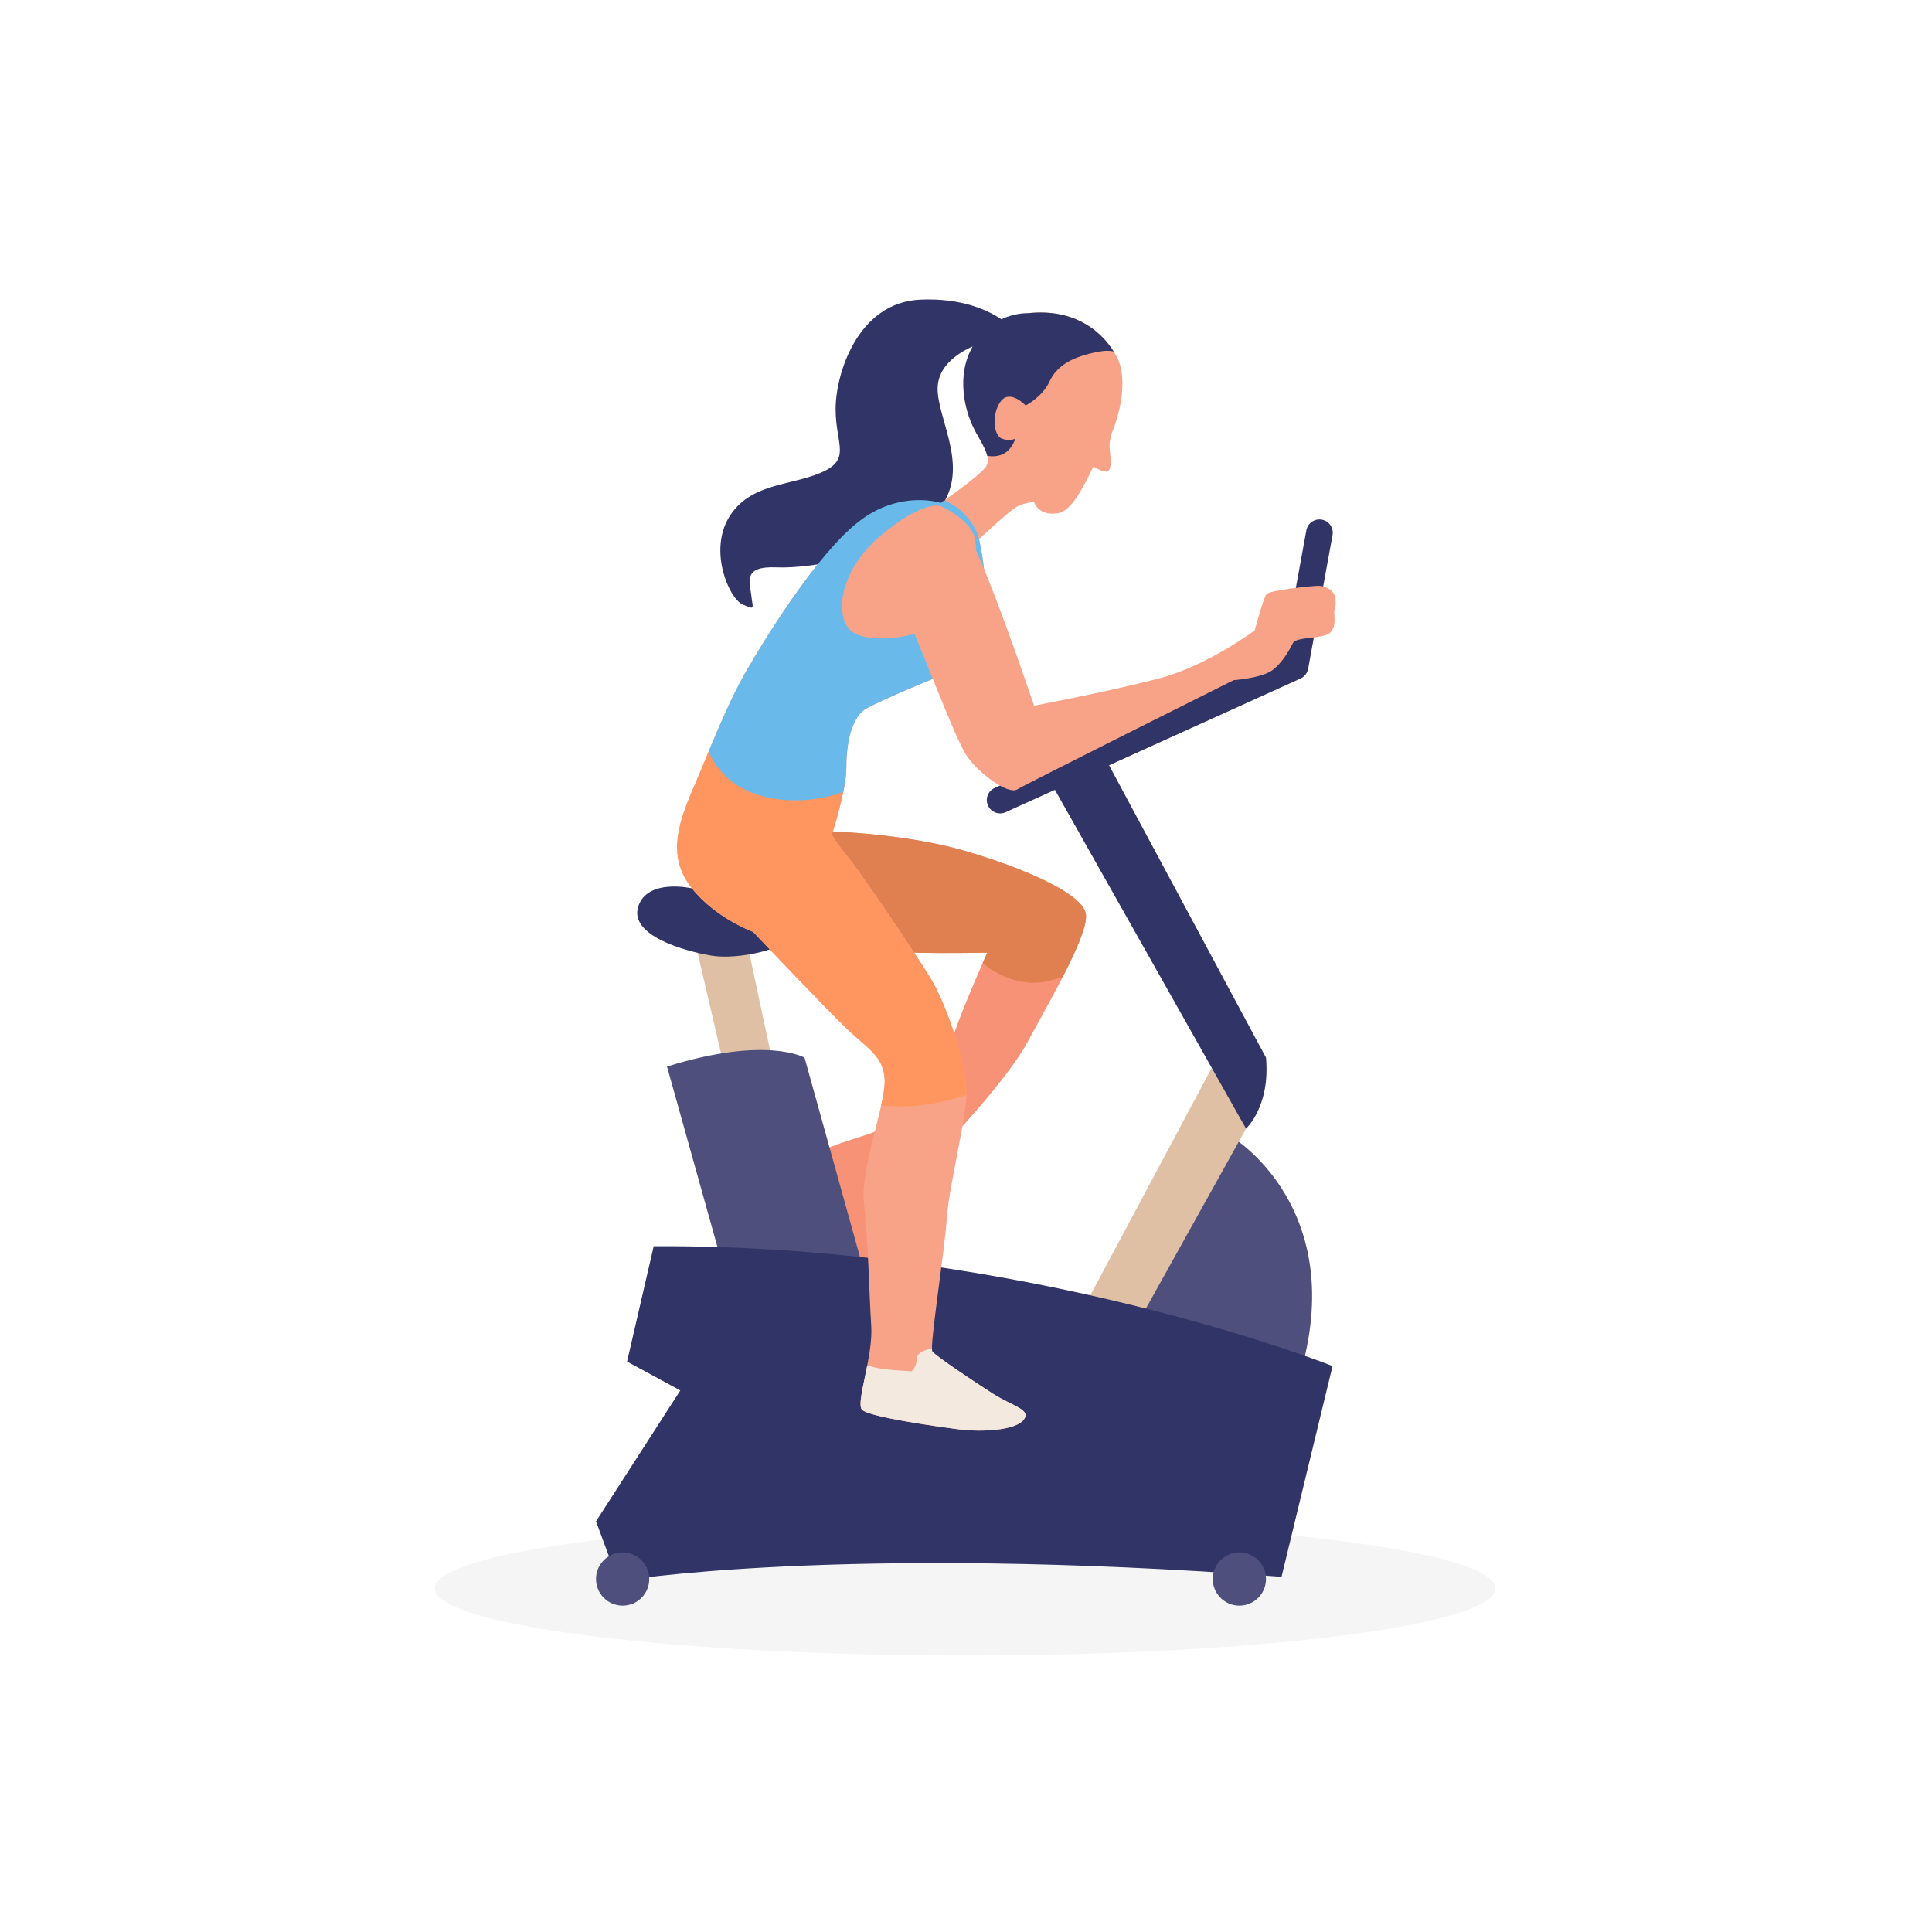
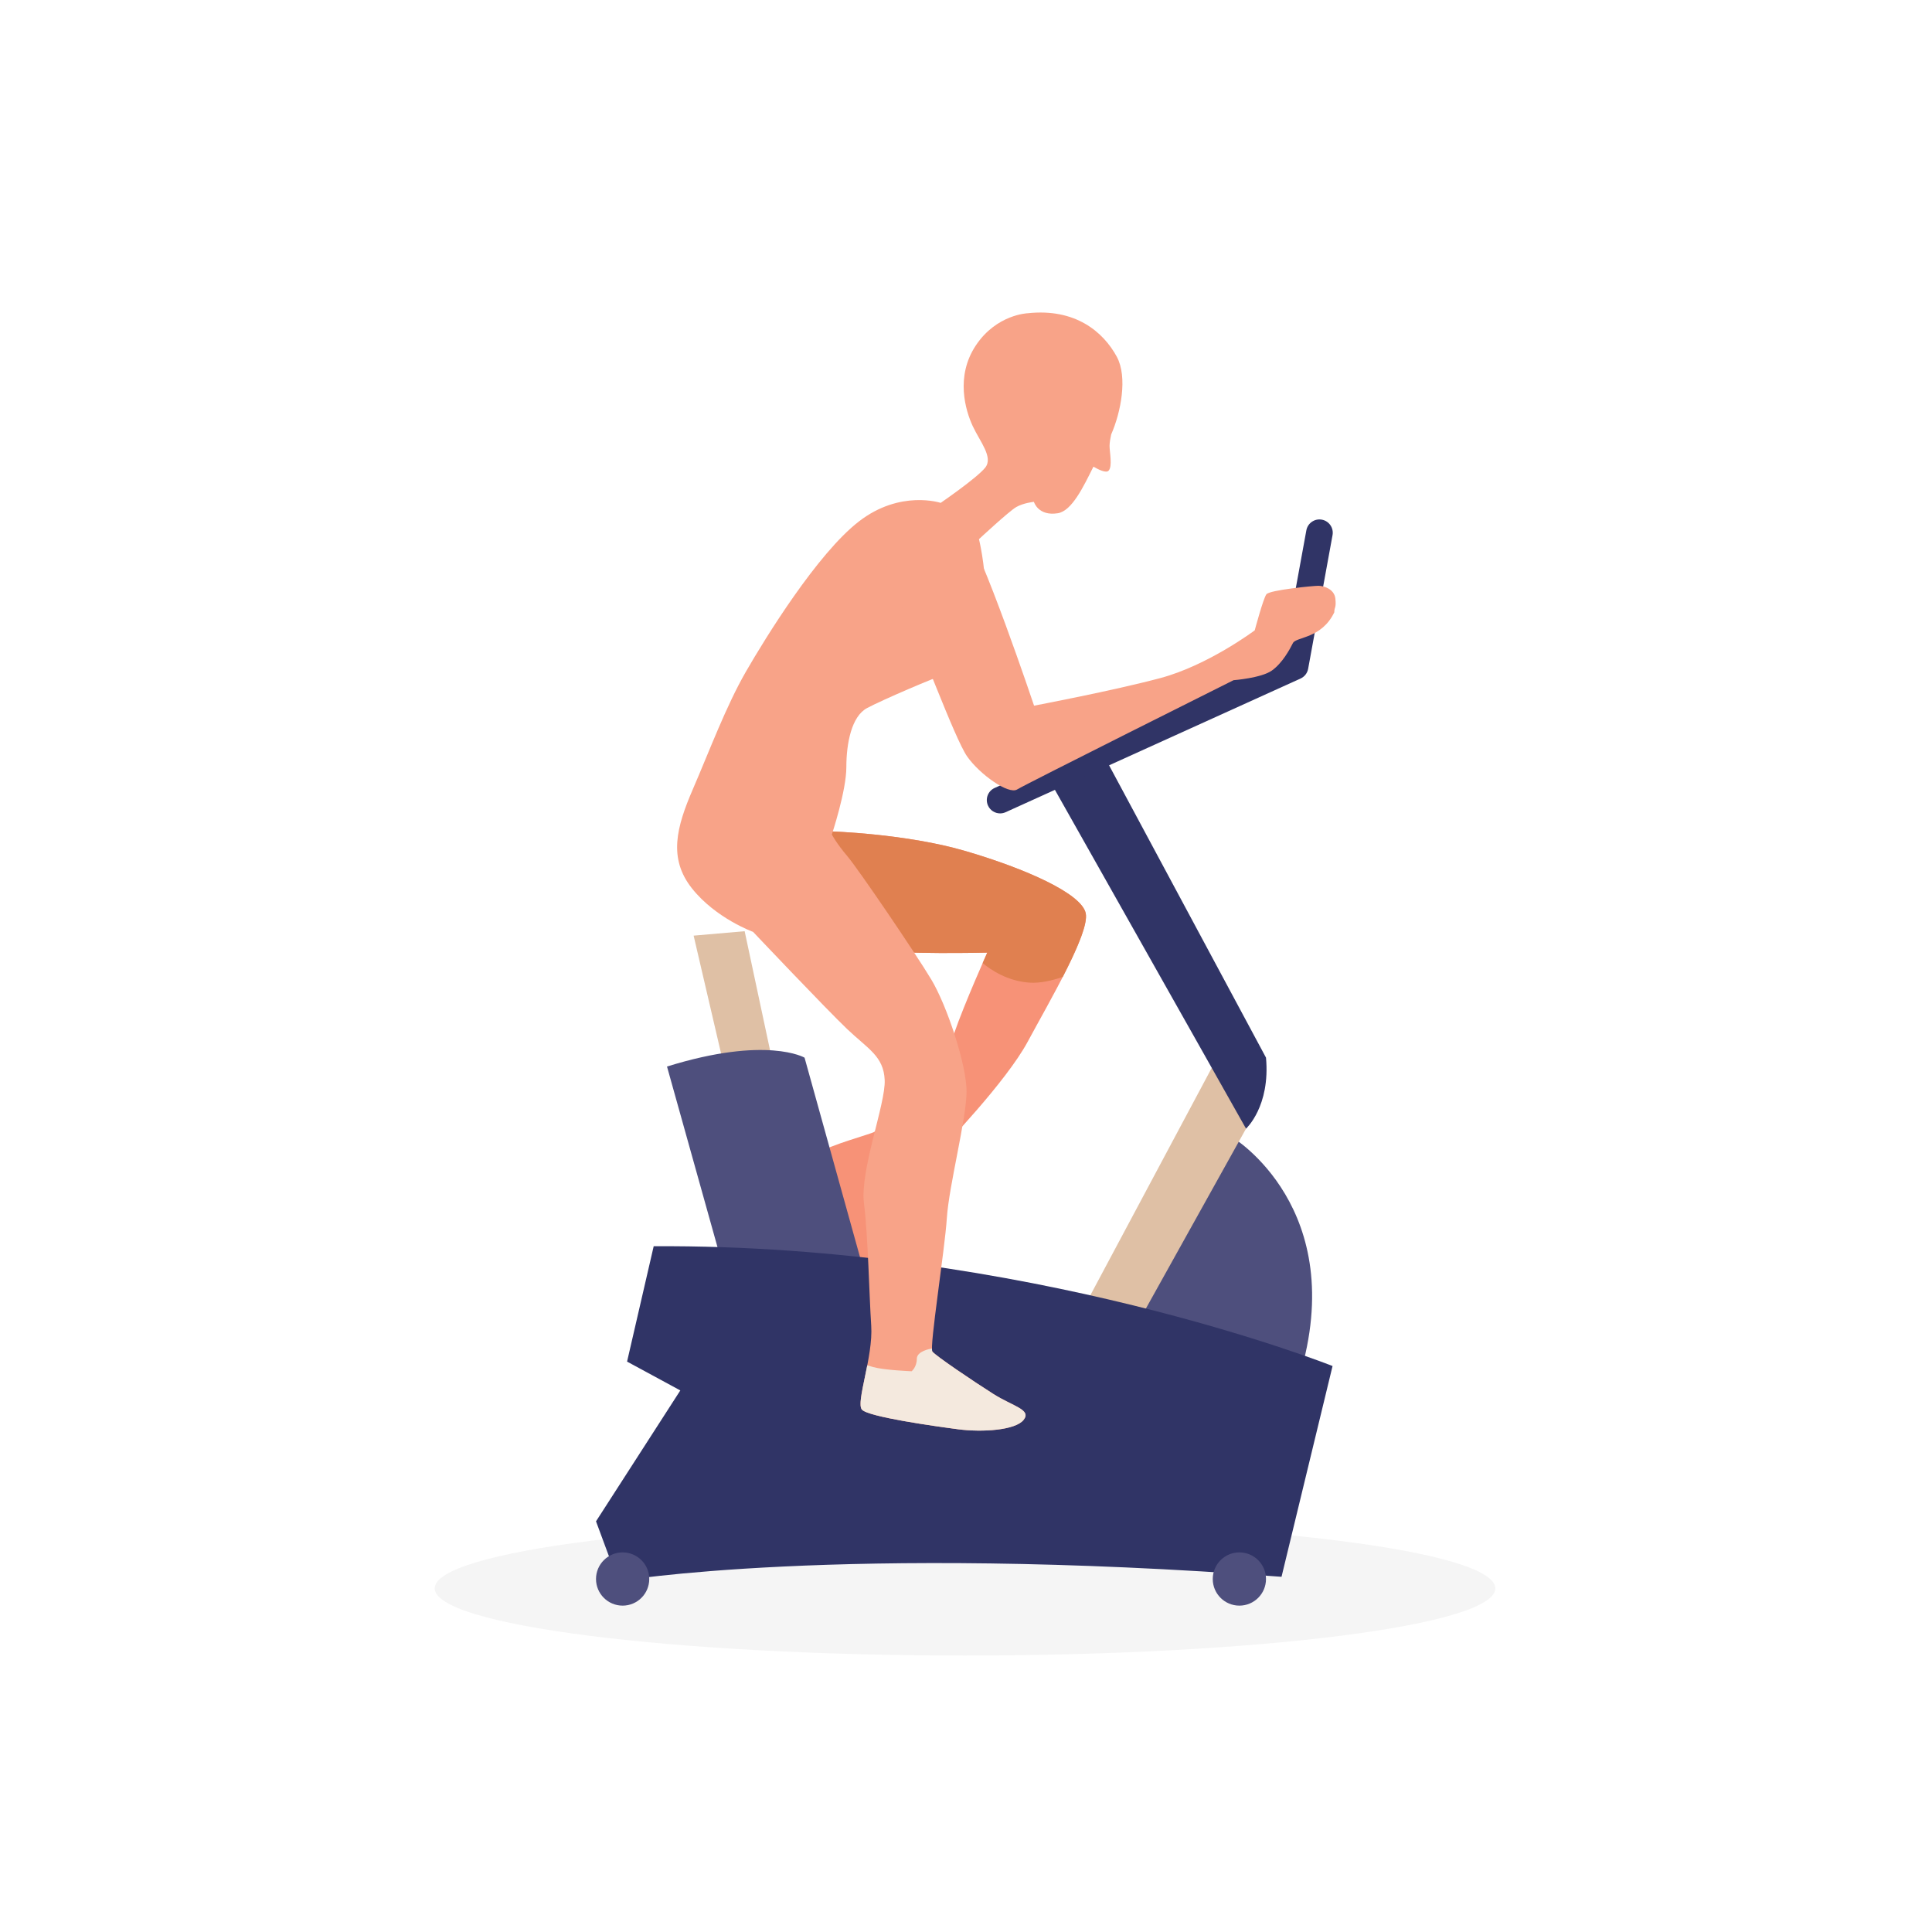
<svg xmlns="http://www.w3.org/2000/svg" width="310" height="310" viewBox="0 0 310 310" fill="none">
  <g filter="url(#filter0_d_1288_2847)">
    <path d="M239.933 250.863C239.933 256.814 201.836 261.638 154.841 261.638C107.847 261.638 69.75 256.814 69.75 250.863C69.75 244.911 107.847 240.086 154.841 240.086C201.836 240.086 239.933 244.911 239.933 250.863Z" fill="#F5F5F5" />
  </g>
  <path d="M133.141 133.397C133.141 133.397 145.279 133.73 154.923 136.557C164.566 139.383 173.545 143.373 174.211 146.533C174.876 149.692 168.391 160.666 164.899 167.151C161.408 173.635 151.265 184.11 151.265 184.11C151.265 184.11 142.287 194.253 142.287 197.246C142.287 200.239 142.951 203.397 142.785 204.894C142.618 206.391 139.792 207.388 139.293 206.391C138.794 205.394 135.802 195.417 134.305 191.925C132.809 188.434 129.982 186.106 131.479 184.942C132.975 183.779 139.792 181.949 140.29 181.617C140.789 181.284 151.431 170.643 153.094 165.82C154.756 160.999 158.414 152.851 158.414 152.851C158.414 152.851 143.783 153.184 140.458 152.353C137.131 151.521 132.809 147.031 130.814 141.211C128.818 135.394 130.148 133.397 133.141 133.397Z" fill="#F79277" />
  <path d="M154.923 136.557C145.279 133.73 133.141 133.397 133.141 133.397C130.148 133.397 128.818 135.394 130.814 141.211C132.809 147.031 137.131 151.521 140.458 152.353C143.783 153.184 158.414 152.851 158.414 152.851C158.414 152.851 158.122 153.506 157.671 154.533C158.996 155.635 161.679 157.444 165.232 157.673C166.867 157.779 168.735 157.363 170.525 156.752C172.788 152.349 174.575 148.265 174.211 146.533C173.545 143.373 164.566 139.383 154.923 136.557Z" fill="#E08050" />
  <path d="M111.296 150.128L117.348 176.115H125.179L119.483 149.417L111.296 150.128Z" fill="#DFC0A5" />
  <path d="M107.024 171.132L116.28 204.237L139.293 206.391L129.095 169.708C129.095 169.708 123.043 166.147 107.024 171.132Z" fill="#4E4F7D" />
-   <path d="M111.027 142.543C111.027 142.543 103.821 140.874 102.397 145.502C100.973 150.128 109.872 152.621 114.144 153.333C118.416 154.044 125.891 152.265 126.603 150.485C127.315 148.704 116.454 140.651 111.027 142.543Z" fill="#303466" />
  <path d="M197.797 182.522C197.797 182.522 216.664 193.912 208.476 220.967L177.15 210.644L197.797 182.522Z" fill="#4E4F7D" />
  <path d="M199.933 181.098L180.71 215.628L172.88 211.712L195.305 169.708L199.933 181.098Z" fill="#DFC0A5" />
  <path d="M205.628 253.005L213.816 219.187C213.816 219.187 164.691 199.608 104.888 199.965L100.617 218.476L109.16 223.102L95.633 244.106L99.193 253.716C99.193 253.716 134.434 247.665 205.628 253.005Z" fill="#303466" />
  <path d="M203.137 253.361C203.137 251.001 201.224 249.089 198.865 249.089C196.506 249.089 194.593 251.001 194.593 253.361C194.593 255.719 196.506 257.632 198.865 257.632C201.224 257.632 203.137 255.719 203.137 253.361Z" fill="#4E4F7D" />
  <path d="M104.176 253.361C104.176 251.001 102.264 249.089 99.905 249.089C97.546 249.089 95.633 251.001 95.633 253.361C95.633 255.719 97.546 257.632 99.905 257.632C102.264 257.632 104.176 255.719 104.176 253.361Z" fill="#4E4F7D" />
  <path d="M178.295 69.707C179.848 66.186 180.961 60.5 179.199 57.245C177.037 53.254 172.548 49.431 164.899 50.262C164.899 50.262 159.911 50.428 156.585 55.416C153.26 60.404 154.923 65.892 156.087 68.385C157.251 70.88 159.412 73.373 158.082 75.036C156.752 76.7 150.933 80.689 150.933 80.689C150.933 80.689 144.448 78.528 137.797 83.683C131.146 88.837 122.833 102.305 119.673 107.793C116.514 113.279 113.854 120.428 111.194 126.581C108.533 132.732 107.203 137.721 111.027 142.544C114.851 147.365 120.837 149.526 120.837 149.526C120.837 149.526 132.643 161.997 135.968 165.155C139.293 168.315 141.788 169.478 141.954 173.303C142.119 177.127 137.963 187.768 138.629 193.09C139.293 198.41 139.46 207.721 139.792 212.71C140.125 217.698 137.298 225.014 138.296 226.177C139.293 227.341 149.935 228.837 153.759 229.337C157.583 229.835 162.904 229.503 164.234 227.84C165.564 226.177 162.571 225.679 159.412 223.683C156.253 221.688 150.101 217.532 149.603 216.866C149.104 216.202 151.597 200.571 151.93 195.416C152.263 190.263 155.089 179.454 155.089 175.133C155.089 170.808 151.93 161.332 149.435 157.175C146.942 153.017 137.797 139.55 135.968 137.388C134.139 135.227 133.474 133.897 133.474 133.897C133.474 133.897 135.802 126.913 135.802 123.089C135.802 119.265 136.632 114.942 139.127 113.611C141.621 112.28 149.768 108.789 152.263 107.958C154.756 107.127 158.082 98.647 158.082 94.657C158.082 90.665 157.084 86.509 157.084 86.509C157.084 86.509 161.906 82.019 163.07 81.355C164.234 80.689 165.896 80.523 165.896 80.523C165.896 80.523 166.562 82.851 169.721 82.353C171.999 81.992 173.845 78.09 175.445 74.879C176.321 75.386 177.473 75.931 177.869 75.535C178.534 74.87 178.035 72.541 178.035 71.545C178.035 71.03 178.167 70.298 178.295 69.707Z" fill="#F8A388" />
-   <path d="M146.443 177.46C150.173 177.173 153.181 176.338 155.069 175.677C155.077 175.491 155.089 175.299 155.089 175.133C155.089 170.808 151.93 161.332 149.435 157.174C146.942 153.017 137.797 139.55 135.968 137.388C134.139 135.226 133.474 133.897 133.474 133.897C133.474 133.897 135.434 128.009 135.753 124.085C132.542 124.772 128.245 125.251 124.661 124.086C120.226 122.645 116.908 119.213 115.184 117.083C113.815 120.279 112.504 123.551 111.194 126.581C108.533 132.732 107.203 137.721 111.027 142.543C114.851 147.365 120.837 149.526 120.837 149.526C120.837 149.526 132.643 161.997 135.968 165.155C139.293 168.315 141.788 169.478 141.954 173.303C141.996 174.283 141.753 175.718 141.381 177.392C142.93 177.541 144.645 177.597 146.443 177.46Z" fill="#FF955F" />
-   <path d="M164.899 50.261C164.899 50.261 162.95 50.151 160.676 51.233C158.655 49.863 154.401 47.76 147.605 48.083C137.638 48.559 134.078 59.949 134.078 65.645C134.078 71.34 136.689 73.713 131.706 75.85C126.722 77.985 120.314 77.51 116.992 82.969C113.67 88.427 116.992 96.02 119.128 96.97C121.263 97.92 120.789 97.682 120.552 95.546C120.314 93.411 119.128 90.8 124.585 91.038C130.044 91.274 143.571 89.14 149.978 82.494C156.386 75.85 150.216 67.306 150.453 62.085C150.598 58.886 153.417 56.76 156.069 55.59C153.292 60.438 154.972 65.997 156.087 68.385C156.867 70.057 158.091 71.728 158.415 73.15C158.813 73.203 159.205 73.23 159.579 73.207C162.24 73.041 162.904 70.38 162.904 70.38C162.904 70.38 162.073 70.879 160.742 70.38C159.412 69.881 159.08 66.39 160.576 64.394C162.073 62.399 164.567 65.06 164.567 65.06C164.567 65.06 167.227 63.73 168.391 61.235C169.554 58.741 171.883 57.245 176.371 56.413C177.357 56.231 178.108 56.257 178.696 56.395C176.377 52.733 172.001 49.489 164.899 50.261Z" fill="#303466" />
-   <path d="M113.713 120.581C114.71 122.99 117.489 127.297 124.827 128.243C128.926 128.771 132.487 128.086 135.303 127.076C135.594 125.644 135.801 124.227 135.801 123.089C135.801 119.265 136.632 114.942 139.127 113.611C141.621 112.28 149.768 108.789 152.262 107.958C154.756 107.127 158.082 98.647 158.082 94.657C158.082 90.665 157.084 86.509 157.084 86.509C157.084 86.509 156.585 83.683 153.426 81.355C152.882 80.954 152.229 80.6 151.514 80.285C151.154 80.538 150.933 80.689 150.933 80.689C150.933 80.689 144.447 78.528 137.797 83.683C131.146 88.837 122.833 102.304 119.673 107.792C117.504 111.558 115.573 116.108 113.713 120.581Z" fill="#69B9EA" />
  <path d="M150.933 81.188C150.933 81.188 148.272 80.191 141.621 85.677C134.97 91.165 133.973 97.982 136.134 100.808C138.296 103.634 147.939 102.637 152.096 99.145C156.253 95.654 157.084 89.335 156.42 86.343C155.754 83.349 150.933 81.188 150.933 81.188Z" fill="#F8A388" />
  <path d="M159.412 223.683C156.253 221.688 150.101 217.532 149.603 216.866C149.559 216.81 149.541 216.637 149.539 216.377C149.219 216.427 147.108 216.799 147.108 218.03C147.108 219.359 146.277 220.025 146.277 220.025C146.277 220.025 141.954 219.86 140.125 219.359C139.833 219.28 139.501 219.181 139.159 219.074C138.505 222.449 137.685 225.465 138.296 226.177C139.293 227.341 149.935 228.837 153.759 229.337C157.583 229.835 162.904 229.503 164.234 227.84C165.564 226.177 162.571 225.679 159.412 223.683Z" fill="#F4E9DE" />
  <path d="M168.608 125.567L199.933 181.098C199.933 181.098 203.849 177.539 203.137 169.708L177.15 121.295L168.608 125.567Z" fill="#303466" />
  <path d="M160.478 130.514C159.663 130.514 158.887 130.048 158.531 129.259C158.044 128.185 158.519 126.918 159.594 126.433L205.896 105.447L209.611 85.099C209.822 83.938 210.943 83.169 212.096 83.382C213.255 83.594 214.024 84.706 213.813 85.866L209.898 107.314C209.773 108.003 209.316 108.586 208.679 108.875L161.358 130.322C161.071 130.452 160.772 130.514 160.478 130.514Z" fill="#303466" />
-   <path d="M148.39 82.93C148.39 82.93 151.624 81.057 154.517 84.462C157.412 87.865 165.922 113.228 165.922 113.228C165.922 113.228 178.519 110.846 186.179 108.802C193.839 106.76 201.328 101.143 201.328 101.143C201.328 101.143 202.69 96.036 203.201 95.355C203.711 94.674 210.69 93.993 211.542 93.993C212.392 93.993 214.094 94.504 214.265 96.036C214.435 97.568 214.094 97.398 214.094 98.249C214.094 99.1 214.435 100.802 213.244 101.654C212.052 102.504 207.967 102.164 207.456 103.186C206.946 104.207 205.753 106.42 204.051 107.612C202.349 108.802 197.924 109.143 197.924 109.143C197.924 109.143 164.56 125.825 163.199 126.676C161.837 127.526 157.241 124.292 155.198 121.4C153.156 118.505 147.369 102.504 145.155 98.249C142.943 93.993 141.581 88.547 141.581 88.547" fill="#F8A388" />
+   <path d="M148.39 82.93C148.39 82.93 151.624 81.057 154.517 84.462C157.412 87.865 165.922 113.228 165.922 113.228C165.922 113.228 178.519 110.846 186.179 108.802C193.839 106.76 201.328 101.143 201.328 101.143C201.328 101.143 202.69 96.036 203.201 95.355C203.711 94.674 210.69 93.993 211.542 93.993C212.392 93.993 214.094 94.504 214.265 96.036C214.435 97.568 214.094 97.398 214.094 98.249C212.052 102.504 207.967 102.164 207.456 103.186C206.946 104.207 205.753 106.42 204.051 107.612C202.349 108.802 197.924 109.143 197.924 109.143C197.924 109.143 164.56 125.825 163.199 126.676C161.837 127.526 157.241 124.292 155.198 121.4C153.156 118.505 147.369 102.504 145.155 98.249C142.943 93.993 141.581 88.547 141.581 88.547" fill="#F8A388" />
  <defs>
    <filter id="filter0_d_1288_2847" x="64.75" y="239.086" width="180.183" height="31.552" filterUnits="userSpaceOnUse" color-interpolation-filters="sRGB">
      <feFlood flood-opacity="0" result="BackgroundImageFix" />
      <feColorMatrix in="SourceAlpha" type="matrix" values="0 0 0 0 0 0 0 0 0 0 0 0 0 0 0 0 0 0 127 0" result="hardAlpha" />
      <feOffset dy="4" />
      <feGaussianBlur stdDeviation="2.5" />
      <feComposite in2="hardAlpha" operator="out" />
      <feColorMatrix type="matrix" values="0 0 0 0 0.082 0 0 0 0 0.082 0 0 0 0 0.082 0 0 0 0.25 0" />
      <feBlend mode="normal" in2="BackgroundImageFix" result="effect1_dropShadow_1288_2847" />
      <feBlend mode="normal" in="SourceGraphic" in2="effect1_dropShadow_1288_2847" result="shape" />
    </filter>
  </defs>
</svg>